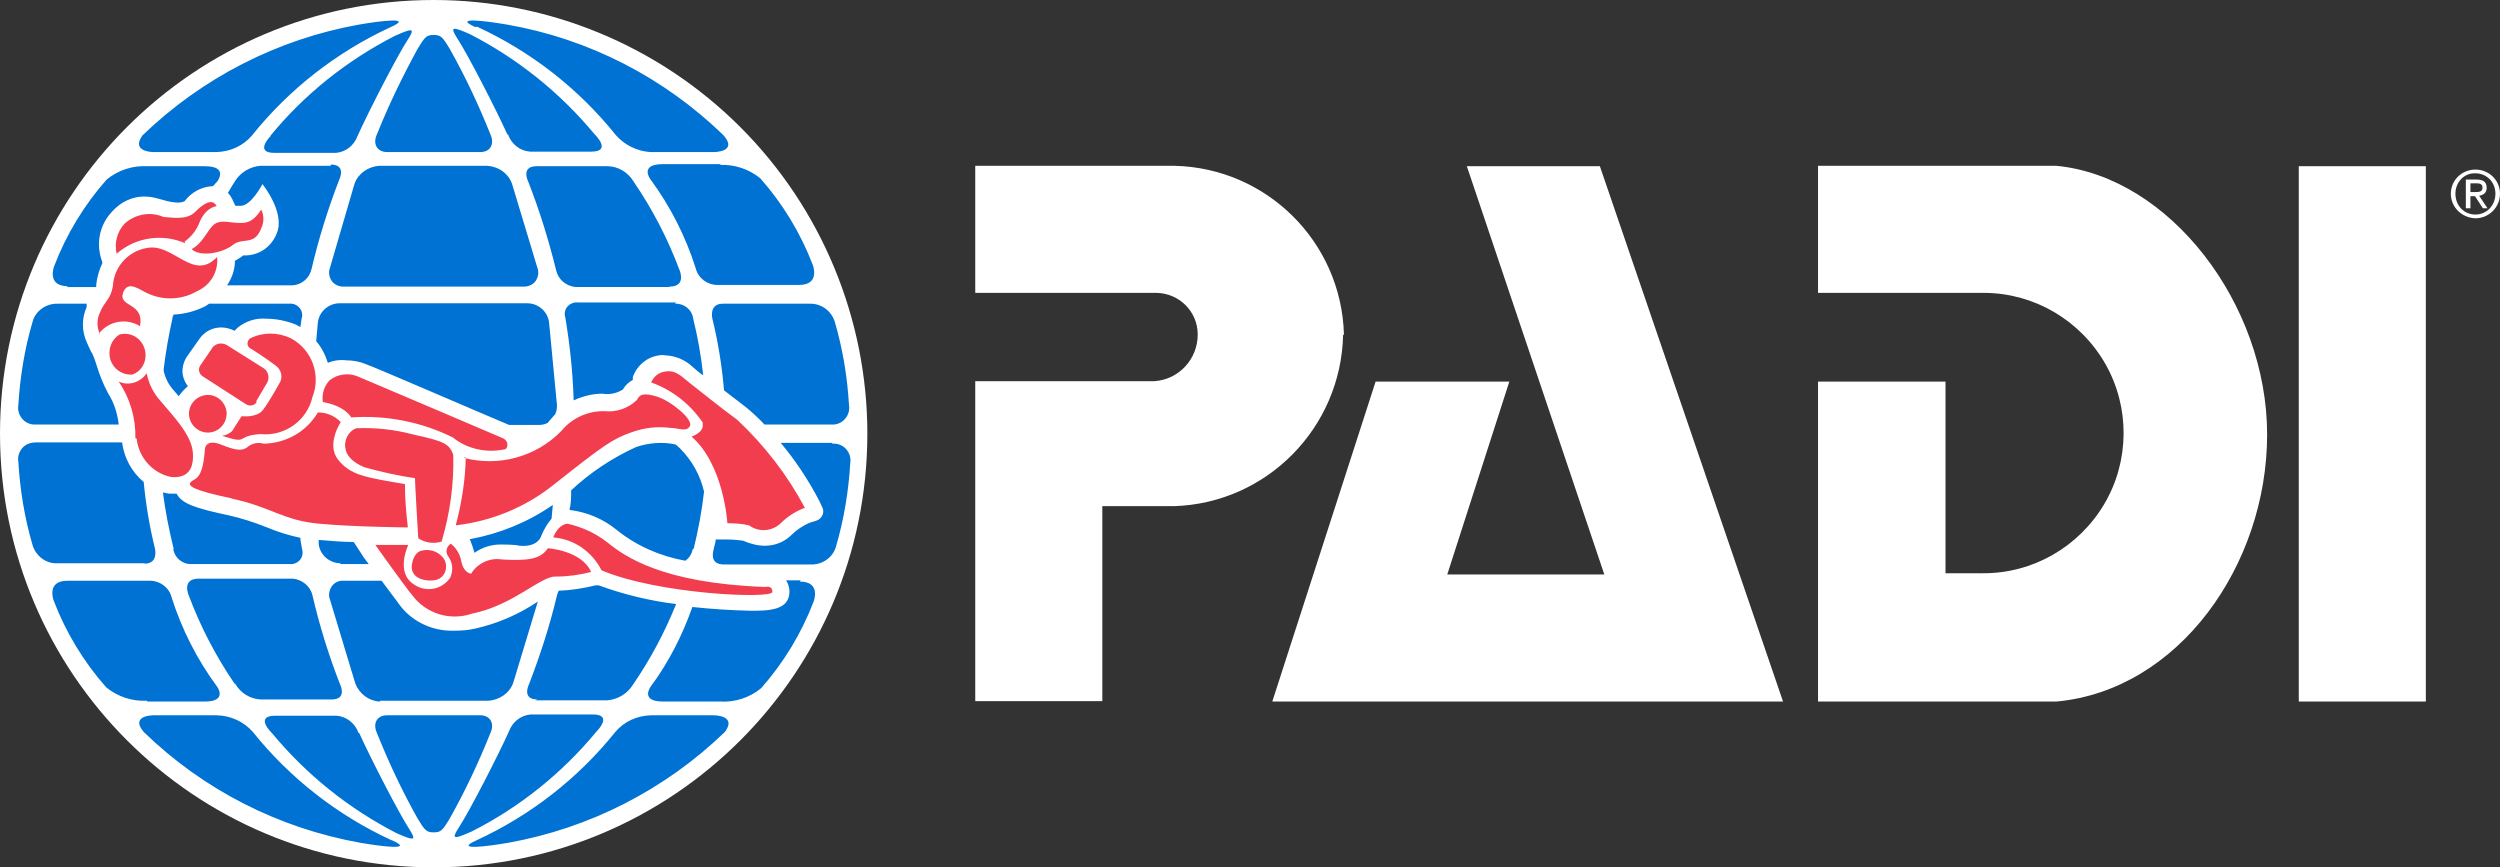
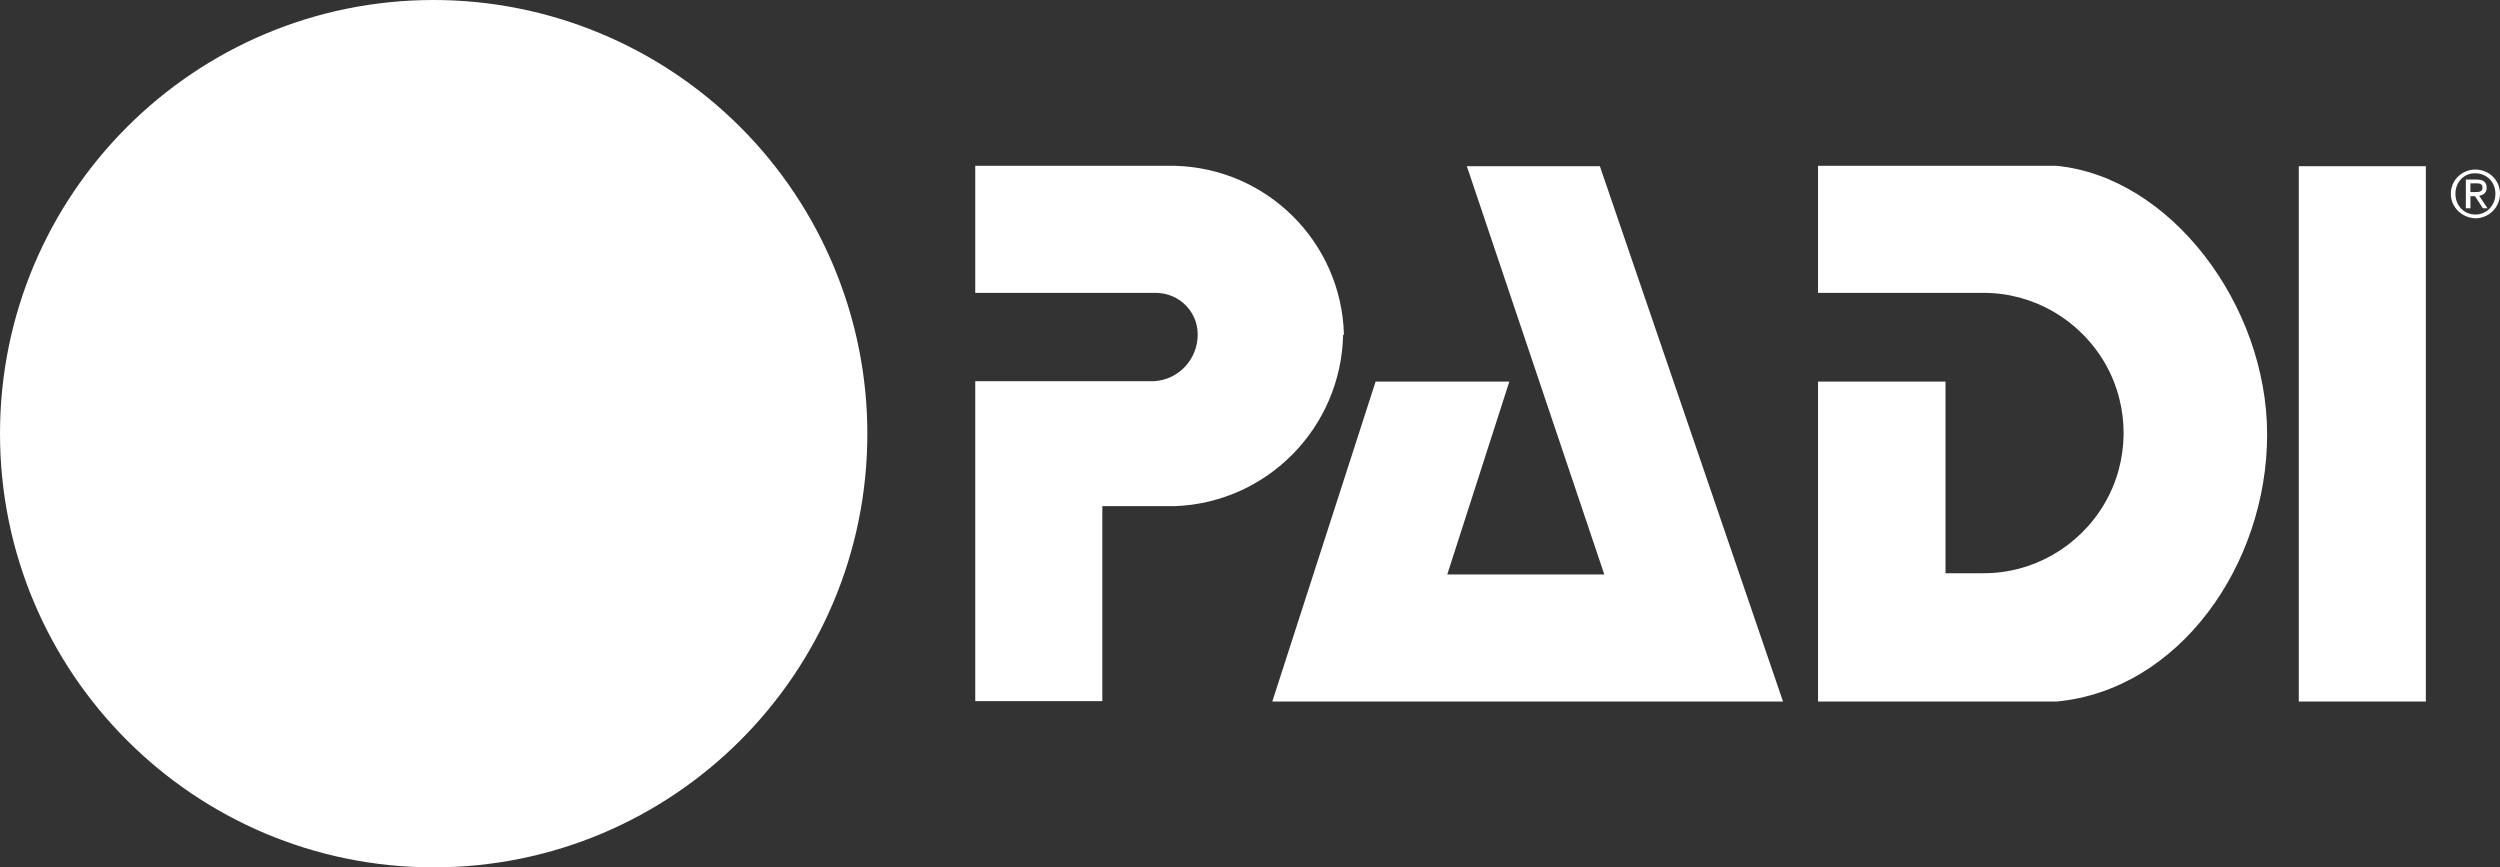
<svg xmlns="http://www.w3.org/2000/svg" id="layer" viewBox="0 0 600.1 208.2">
  <rect x="0" y="0" width="600.1" height="208.2" fill="#333333" stroke="none" />
  <defs>
    <style>
      .cls-1 {
        fill: #fff;
      }

      .cls-1, .cls-2, .cls-3 {
        stroke-width: 0px;
      }

      .cls-2 {
        fill: #f23d4e;
      }

      .cls-3 {
        fill: #0072d3;
      }
    </style>
  </defs>
  <g id="Logos-_-Brand-_-Primary-H-Light" data-name="Logos-/-Brand-/-Primary-H-Light">
    <g id="PADI-horizontal-trap-on-light">
      <path id="Shape" class="cls-1" d="M104.1,0C46.6,0,0,46.6,0,104.1s46.6,104.1,104.1,104.1,104.1-46.6,104.1-104.1c0-27.6-11-54.1-30.5-73.6S131.7,0,104.1,0" />
-       <path id="Shape-2" data-name="Shape" class="cls-3" d="M41.7,131.8c-1.1-4.5-2-9-2.6-13.6.6.1,1.1.3,1.7.3h1.6c1.2,2.4,4.5,3.5,12.5,5.2,3.1.7,6.2,1.7,9.2,2.9,2.6,1.1,5.2,1.9,8,2.5,0,.9.3,1.8.4,2.7.3.9.1,1.9-.5,2.6s-1.5,1.1-2.5,1h-23.5c-2.2.1-4.1-1.5-4.4-3.6h.1ZM117,39.8h-26c-2.6.2-5,1.8-5.9,4.3l-5.9,20.2c-.4,1-.2,2.2.4,3.1s1.7,1.4,2.8,1.4h43.4c1.1,0,2.2-.5,2.8-1.4s.8-2.1.4-3.1l-6.1-20.2c-.9-2.5-3.2-4.1-5.9-4.3ZM79.5,39.8h-17c-2.5.2-4.8,1.6-6.1,3.7-.6.9-1.1,1.8-1.7,2.8.5.5.8,1,1.1,1.6l.7,1.5h1.3c2.5,0,5.2-5.2,5.2-5.2,0,0,5.6,6.9,3.4,11.9-1.2,3-3.9,5-7.1,5.2h-.9c-.6.5-1.3.9-2,1.3,0,2.1-.7,4.1-1.9,5.9h15.6c2.3-.1,4.2-1.7,4.7-4,1.7-7.2,3.9-14.3,6.6-21.3,0,0,1.9-3.7-2-3.7v.3h.1ZM173.1,39.4h-14c-5.7,0-3,3.6-3,3.6,4.8,6.5,8.5,13.8,10.9,21.4.6,2.4,2.8,4,5.2,4h19.6c5.2,0,3.3-4.8,3.3-4.8-2.9-7.6-7.2-14.7-12.6-20.8-2.7-2.2-6.2-3.4-9.8-3.2l.4-.2ZM162.3,72.6h-23.6c-.9-.1-1.9.3-2.5,1s-.8,1.7-.5,2.6c1.1,6.6,1.8,13.2,2,19.9,2.2-1,4.5-1.6,6.9-1.6,1.7.3,3.5-.1,4.9-1,.6-1,1.4-1.8,2.4-2.3v-.7c1-2.8,3.4-4.8,6.3-5.2.5-.1,1-.1,1.5,0,2.5.1,4.8,1.1,6.6,2.8.8.7,1.6,1.4,2.5,2-.5-4.6-1.3-9.1-2.4-13.6-.3-2.2-2.2-3.7-4.4-3.6l.3-.3ZM166.5,131.8c1.1-4.6,2-9.2,2.5-13.8-.9-3.9-2.9-7.5-5.8-10.4l-1-.9c-3.2-.7-6.5-.4-9.5.6-5.7,2.6-11,6.1-15.6,10.4,0,1.6,0,3.1-.4,4.7,4.1.5,8,2.1,11.2,4.7,4.8,3.9,10.5,6.4,16.6,7.5,1-.7,1.6-1.7,1.8-2.9l.2.1ZM128.5,168.1h17.3c2.5-.2,4.8-1.6,6.1-3.7,4.2-6.1,7.6-12.5,10.4-19.4-6.4-.8-12.6-2.3-18.6-4.5h-.7c-2.9.7-5.9,1.2-8.9,1.3-.2.4-.3.8-.4,1.1-1.7,7.2-4,14.3-6.7,21.3,0,0-1.9,3.7,2,3.7l-.5.2ZM56.5,164.2c1.3,2.2,3.6,3.6,6.1,3.7h17c3.9,0,2-3.7,2-3.7-2.7-6.9-4.9-14-6.6-21.3-.5-2.2-2.5-3.8-4.7-4h-22.6c-4.2,0-2.4,4-2.4,4,2.8,7.5,6.5,14.6,11,21.2h.2v.1ZM173.5,72.9c-3.4,0-2.5,3.6-2.5,3.6,1.4,5.7,2.3,11.4,2.8,17.2l5.2,4c1.6,1.3,3.1,2.7,4.5,4.2h16.1c1.2.1,2.4-.4,3.2-1.3s1.2-2.1,1-3.3c-.4-6.8-1.5-13.5-3.4-20-.8-2.7-3.3-4.5-6.1-4.4h-20.8ZM69.5,72.9h-19.3l-.9.6c-2.4,1.2-5,1.9-7.6,2-.2.3-.3.6-.3.9-.9,4-1.6,8-2.1,12.1v.6c.4,1.7,1.2,3.3,2.4,4.6l1.2,1.4c.6-.9,1.4-1.7,2.2-2.4-.6-.8-1-1.6-1.2-2.6-.3-1.5.1-3.1.9-4.4l3.1-4.4c1.2-1.7,3.1-2.7,5.2-2.7,1.1,0,2.2.3,3.2.8l.8-.8c1.9-1.5,4.3-2.3,6.7-2.1,2.5,0,4.9.5,7.2,1.4l1.1.6.3-2c.3-.9.1-1.9-.5-2.6s-1.5-1.1-2.5-1h.1ZM131.8,77.4c-.3-2.6-2.6-4.6-5.2-4.6h-45.1c-2.6,0-4.9,2-5.2,4.6l-.4,4.5c1.3,1.5,2.2,3.3,2.8,5.2,1.4-.6,3-.8,4.5-.6,1.6,0,3.2.3,4.6.9,2.1.7,30.5,13,34.4,14.6h7.3c.7,0,1.4-.2,2-.5l.3-.4c.5-.6,1-1.1,1.5-1.7.3-.7.4-1.4.4-2.1l-1.9-19.9ZM160.7,68.8c4.2,0,2.4-4,2.4-4-2.8-7.5-6.5-14.6-11-21.2-1.3-2.2-3.7-3.7-6.3-3.7h-17c-3.9,0-2,3.7-2,3.7,2.7,6.9,4.9,14,6.7,21.3.5,2.2,2.4,3.8,4.7,4h22.5v-.1ZM112.8,129.5c.4,1,.8,2.1,1.1,3.2,1.8-1.3,4-2,6.3-2,.3,0,3.6,0,4.5.3,4.5.4,5.2-2.3,5.2-2.3.6-1.5,1.4-2.9,2.5-4.2l.3-3.3c-5.9,4.1-12.7,6.9-19.8,8.2h-.1v.1ZM81.7,135.4h6.8c-.7-1-1.4-1.8-1.7-2.4l-1.9-2.9c-2.9,0-5.8-.3-8.4-.5v1c.3,2.6,2.6,4.6,5.2,4.6v.2ZM91.3,168.2h26c2.6-.2,5-1.8,5.9-4.3l5.9-19.5c-4.6,3.1-9.7,5.3-15.1,6.5-1.7.4-3.5.5-5.2.5-4.8.1-9.5-2-12.5-5.7l-4.7-6.3h-9.2c-1.1-.1-2.2.5-2.8,1.4s-.8,2.1-.4,3.1l6.1,20.2c1,2.5,3.3,4.2,5.9,4.3l.1-.2ZM86,175.8c-.8-2.2-2.8-3.8-5.2-4h-14.7c-5.2,0-.8,4.2-.8,4.2,8.2,9.9,18.4,18.1,29.9,24,4.3,1.9,4.8,1.8,3.1-.9-2.5-3.8-9.4-17.2-12.1-23.2h-.2v-.1ZM115.3,171.7h-22.4c-2.4,0-3.5,1.9-2.4,4.3,2.8,7,6,13.8,9.7,20.4,1.8,3,2.2,3.4,3.9,3.4s2.1-.4,3.9-3.4c3.7-6.6,6.9-13.4,9.7-20.4,1.1-2.3,0-4.3-2.4-4.3ZM94,201.7c-13-6-24.4-14.9-33.3-26-2.2-2.5-5.3-3.9-8.6-4h-15.3s-5.7,0-2.3,4c14.3,13.9,32.4,23.1,52,26.6,5.2.9,13.2,1.9,7.6-.6h-.1ZM143.1,175.7s4.3-4.2-.8-4.2h-14.9c-2.4.2-4.4,1.8-5.2,4-2.7,6-9.6,19.4-12.1,23.2-1.8,2.8-1.2,2.8,3.1.9,11.5-5.8,21.7-14,29.9-23.9ZM199.6,106.3h-12.2c3.6,4.3,6.7,9,9.3,14l.7,1.5c.3.6.3,1.3,0,1.9s-.8,1.1-1.5,1.3l-1.6.5c-1.6.7-3.1,1.7-4.3,2.9-1.7,1.7-4,2.6-6.4,2.6-1.8,0-3.6-.5-5.2-1.2-1.3-.2-2.7-.3-4-.3h-2.6c0,.8-.4,1.6-.5,2.4-.2.8-.9,3.6,2.5,3.6h20.8c2.8.1,5.4-1.7,6.1-4.4,1.9-6.5,3-13.2,3.4-20,.2-1.2-.2-2.4-1-3.3s-2-1.4-3.2-1.3l-.3-.2ZM35.4,168.4h13.7c5.7,0,3-3.6,3-3.6-4.8-6.5-8.5-13.8-10.9-21.4-.6-2.4-2.8-4-5.2-4h-19.8c-5.2,0-3.3,4.8-3.3,4.8,2.9,7.6,7.2,14.7,12.6,20.8,2.7,2.2,6.2,3.4,9.8,3.2v.2h.1ZM171.4,171.7h-15.2c-3.3.1-6.4,1.5-8.5,4-8.9,11.1-20.3,20-33.3,26-5.6,2.5,2.4,1.5,7.6.6,19.6-3.5,37.7-12.8,52-26.6,3-4-2.6-4-2.6-4ZM192.2,139.3h-3.5c.5.8.8,1.7.8,2.7,0,4.6-5.2,4.6-9.3,4.6-4.7-.1-9.4-.4-14-.9-2.4,6.8-5.7,13.3-10,19.1,0,0-2.7,3.6,3,3.6h13.7c3.5.2,7-.9,9.8-3.2,5.4-6.1,9.7-13.2,12.6-20.8,0,0,1.9-4.8-3.3-4.8l.2-.3ZM122,32.4c.8,2.2,2.8,3.8,5.2,4h14.7c5.2,0,.8-4.2.8-4.2-8.2-9.9-18.4-18.1-29.9-24-4.3-1.9-4.8-1.8-3.1.9,2.5,3.8,9.4,17.2,12.1,23.2h.2v.1ZM34.7,135.3c3.4,0,2.5-3.6,2.5-3.6-1.3-5.3-2.2-10.6-2.7-16-2.9-2.4-4.7-5.8-5.2-9.5H8.6c-1.2,0-2.4.4-3.2,1.3-.8.9-1.2,2.1-1,3.3.4,6.8,1.5,13.5,3.4,20,.8,2.7,3.3,4.6,6.1,4.4h20.8v.1ZM92.9,36.5h22.4c2.4,0,3.5-1.9,2.4-4.3-2.8-7-6-13.8-9.7-20.4-1.8-3-2.2-3.4-3.9-3.4s-2.1.4-3.9,3.4c-3.6,6.6-6.9,13.4-9.7,20.4-1.1,2.3,0,4.3,2.4,4.3ZM114.5,6.4c13,6,24.4,14.9,33.3,26,2.1,2.4,5.1,3.9,8.3,4.1h15.3s5.8,0,2.3-4c-14.3-13.9-32.4-23.2-52-26.6-5.2-.9-13.2-1.9-7.6.6l.4-.1ZM65.1,32.5s-4.3,4.2.8,4.2h14.7c2.4-.2,4.4-1.8,5.2-4,2.7-6,9.6-19.4,12.1-23.2,1.8-2.8,1.2-2.8-3.1-.9-11.5,5.9-21.7,14-29.9,24h.2v-.1ZM8.6,101.9h19.9c-.3-2.6-1.1-5.2-2.5-7.4-2.8-5.2-2.8-8.1-4.3-10.4l-.9-2c-1.2-2.7-1.2-5.7,0-8.4v-.8h-6.9c-2.8-.1-5.4,1.7-6.1,4.4-1.9,6.5-3,13.2-3.4,20-.2,1.2.2,2.4,1,3.3s2,1.4,3.2,1.3h0ZM36.8,36.5h15.2c3.3-.1,6.4-1.5,8.5-4,8.9-11.1,20.3-20,33.3-26,5.6-2.5-2.4-1.5-7.6-.6-19.6,3.5-37.7,12.8-52,26.6-2.9,4,2.6,4,2.6,4ZM16,68.9h7.1v-.6c.2-1.8.7-3.5,1.5-5.2l-.4-1.3c-1.1-3.9-.1-8.1,2.7-11,2.1-2.4,5.1-3.8,8.3-3.6,2.4,0,5.2,1.6,7.9,1.4.4,0,.8-.1,1.2-.3,1.6-2.1,3.9-3.4,6.5-3.6h.3l1.1-1.2s2.7-3.6-3-3.6h-13.8c-3.5-.2-7,.9-9.8,3.2-5.4,6.1-9.7,13.2-12.6,20.8,0,0-1.9,4.8,3.3,4.8l-.3.2Z" />
-       <path id="Shape-3" data-name="Shape" class="cls-2" d="M24,80.2c-.8-1.6-.8-3.6,0-5.2,1.2-2.9,2.5-3,3.1-6.3.2-4.6,3.7-8.5,8.3-9.2,6.3-1.1,11,8.2,16.7,2.2.4,3.5-1.6,6.8-4.8,8.2-3.6,2.1-8.1,2.3-11.9.5-1.7-.7-4.8-3.4-5.9,0-1,3.4,5.2,2.2,4.1,7.9-3.2-2-7.4-1.3-9.8,1.7M44.3,58c1.7-1.2,3-2.9,3.7-4.9,1.6-3.5,4-3.6,4-3.6-1-2-3.1-.7-5.2,1.4s-5.9,1.2-7.5,1.2c-3.2-1.4-6.9-.7-9.4,1.6-1.8,1.9-2.5,4.7-1.9,7.2,4.6-4,11-4.9,16.5-2.5M55.9,58.8c2.3-1.9,5.2.3,6.8-4,.7-1.4.7-3.1,0-4.5-2.4,3.7-4.1,3.4-7.8,3-3.7-.5-4,1.1-5.8,3.5-.8,1.2-1.8,2.3-3.1,3,2.1,2,7.5.9,9.9-1M28.7,80.3c-2,1.2-2.9,3.7-2.2,6s2.9,3.8,5.3,3.6c2.5-.9,3.7-3.7,2.9-6.2-.8-2.6-3.4-4.1-6-3.4M32.8,105.3c.5,4.5,3.8,8.3,8.3,9.2,3.5.3,5.5-1.4,5.2-5.8-.3-4.5-5.2-9.3-7.9-12.6-1.6-1.8-2.7-4-3.2-6.5-1.5,2.2-4.3,3.1-6.7,2,2.7,4,4.1,8.7,4,13.6M49.9,94.8c-1.8,0-3.5,1.1-4.2,2.8-.7,1.7-.3,3.6,1,4.9s3.2,1.7,4.9,1c1.7-.7,2.8-2.4,2.8-4.2,0-2.4-2-4.5-4.5-4.5M61.4,96.5l2.7-4.6c.7-1.2.3-2.8-.8-3.5l-8.9-5.6c-1.1-.6-2.5-.4-3.3.5l-3,4.4c-.3.4-.4.9-.3,1.4s.4.9.8,1.2l10.4,6.7c.4.3,1,.4,1.5.3s1-.5,1.2-.9M55.7,103.5c-.7.6-1.5,1-2.4,1.1,6.7,2.2,3,0,9.2-.4,5.8.6,11.2-3.2,12.5-8.9,2.1-5.3-.1-11.4-5.2-14.1-3.1-1.5-6.7-1.5-9.7,0-.5.3-.7.8-.7,1.4.1.6.5,1,1,1.2,0,0,3.5,2.2,5.7,3.9,1.3.9,1.8,2.5,1.2,3.9,0,0-2.5,4.6-4.1,6.7-1.5,2.1-5.2,1.6-5.2,1.6l-2.3,3.6M55.7,119.7c9.4,2,12.2,5.2,20.8,6s21.4.9,21.4.9c-.4-3.5-.7-6.9-.7-10.4-9.4-1.6-13-2.1-16-5.8-3-3.7.6-9.1.6-9.1-1.5-1.5-3.4-2.3-5.5-2.3-2.7,4.6-7.6,7.4-13,7.5-1.4-.4-2.9-.1-4,.9-1.3.9-2.8.7-6.3-.7s-3.8.9-3.8.9c-.5,7.8-2.4,7.1-3.4,8.1-.9.9.6,2,9.7,3.9M108.8,105.1c3.6,2.8,8.2,3.7,12.6,2.7.4-.4.5-1,.3-1.6-.2-.5-.6-.9-1.2-1.1,0,0-32.3-13.8-34.3-14.6-2.3-1.1-5.1-.8-7.1.8-1.3,1.4-1.9,3.3-1.6,5.2,5.5,1,6.8,3.7,6.8,3.7,8.5-.6,17,1.1,24.6,4.9M99.6,114.5c0,1.5.8,14.7.8,14.7,1.6,1.1,3.7,1.4,5.6.8,2-6.7,3-13.8,2.8-20.8-.9-2.7-2.3-3.3-9.6-4.9-4.5-1.2-9.1-1.7-13.7-1.5-2,.8-3.1,3.1-2.5,5.2.6,2.8,4.6,4.2,4.6,4.2,4,1.1,8,2,12.1,2.6M104.1,139.3c1.1-.1,2.1-.7,2.6-1.7s.5-2.2,0-3.2c-1.1-1.9-3.4-2.8-5.6-2.2-1.7.5-2.1,2.7-2.1,2.7-1,3.7,2.6,4.7,5.2,4.4M111.8,109.8c-.1,5.5-1,11-2.4,16.3,8.7-1,16.9-4.4,23.7-9.9,11.9-9.4,13.9-10.8,18.4-12.4,3-1.1,6.2-1.5,9.3-1.1,2.1,0,3.9,1.1,4.8-.4.9-1.6-4.6-6.1-7.9-7.1-3.3-1-4.2-.5-4.8.8-2.1,2-4.9,3-7.8,2.7-4-.1-7.9,1.7-10.4,4.8-6.1,6.2-15,8.6-23.4,6.4M168.6,101.6c.7,2.1-2.6,3.2-2.6,3.2,7.8,6.8,8.6,20.8,8.6,20.8,1.7,0,3.5.1,5.2.5,2.3,1.7,5.5,1.5,7.6-.5,1.6-1.6,3.6-2.9,5.8-3.7-4.2-7.9-9.7-15-16.2-21.1-4.1-3-9.8-7.6-11.6-9s-3.2-3.1-5.8-2.6c-1.5.2-2.7,1.2-3.3,2.6,5.1,1.8,9.5,5.3,12.5,9.8M98.9,142.8c3.3,4.5,9.1,6.3,14.4,4.5,9.9-2,16.6-9.1,20.1-8.9,2.9,0,5.7-.4,8.5-1.1-2.3-5.2-10.4-5.7-10.4-5.7-1.8,2.8-5.2,3-11,2.7-2.9-.5-5.9.9-7.4,3.4,0,0-1.8,0-2.4-3.1-.3-1.6-1.2-3.1-2.5-4.1-.5.3-.9.9-1,1.5s.1,1.2.5,1.7c1,1.5,1.1,3.3.4,4.9-.9,1.4-2.4,2.4-4,2.7s-3.3,0-4.7-1c-4.6-2.8-1.4-9.5-1.4-9.5h-7.9c-.1-.1,7.7,10.8,8.8,12M144.4,136.9c13.7,5.8,41,6.9,41,5.2s-1.7-1.2-1.7-1.2c-24.7-.9-33.7-7.3-37.9-10.7-2.8-2.2-6.1-3.7-9.6-4.5-2.4.3-3.4,3.3-3.4,3.3,5,.4,9.3,3.4,11.6,7.9" />
      <path id="Shape-4" data-name="Shape" class="cls-1" d="M384,39.8l44,128.6h-122.6l24.8-76.8h32.1l-14.9,46.3h37.7l-33-98h31.9v-.1ZM493.6,39.8h-57.2v30.5h40c12,.1,23,6.6,29,17.1,5.9,10.4,5.8,23.3-.3,33.6-6.1,10.3-17.2,16.7-29.2,16.6h-8.9v-46h-30.6v76.8h57.2c29.4-2.7,50.6-32.8,50.6-64.1s-23.4-61.9-50.6-64.5ZM322.6,80.3c-.6-22.2-18.5-40-40.7-40.5h-47.8v30.5h43.5c5.5.1,9.9,4.5,9.9,10,0,5.9-4.5,10.8-10.4,11.2h-43v76.8h30.5v-46.8h17.2c22.3-.7,40.1-18.8,40.6-41.1l.2-.1ZM582.3,39.9h-30.5v128.5h30.5V39.9Z" />
    </g>
    <path id="_" data-name="®" class="cls-1" d="M588.3,46.5c0-3.3,2.7-5.8,5.9-5.8s5.9,2.5,5.9,5.8-2.7,5.9-5.9,5.9c-3.2-.1-5.9-2.6-5.9-5.9ZM589.4,46.5c0,2.9,2.1,5,4.8,5s4.8-2.2,4.8-5-2.1-4.9-4.8-4.9c-2.7-.1-4.8,2.1-4.8,4.9ZM591.9,49.9v-6.8h2.6c1.6,0,2.4.6,2.4,2,0,1.2-.8,1.7-1.8,1.9l2,3h-1.1l-1.9-2.9h-1.1v2.9h-1.1v-.1ZM593,43.9v2.2h1.1c.9,0,1.8,0,1.8-1.1,0-.9-.8-1-1.5-1h-1.4v-.1Z" />
  </g>
</svg>